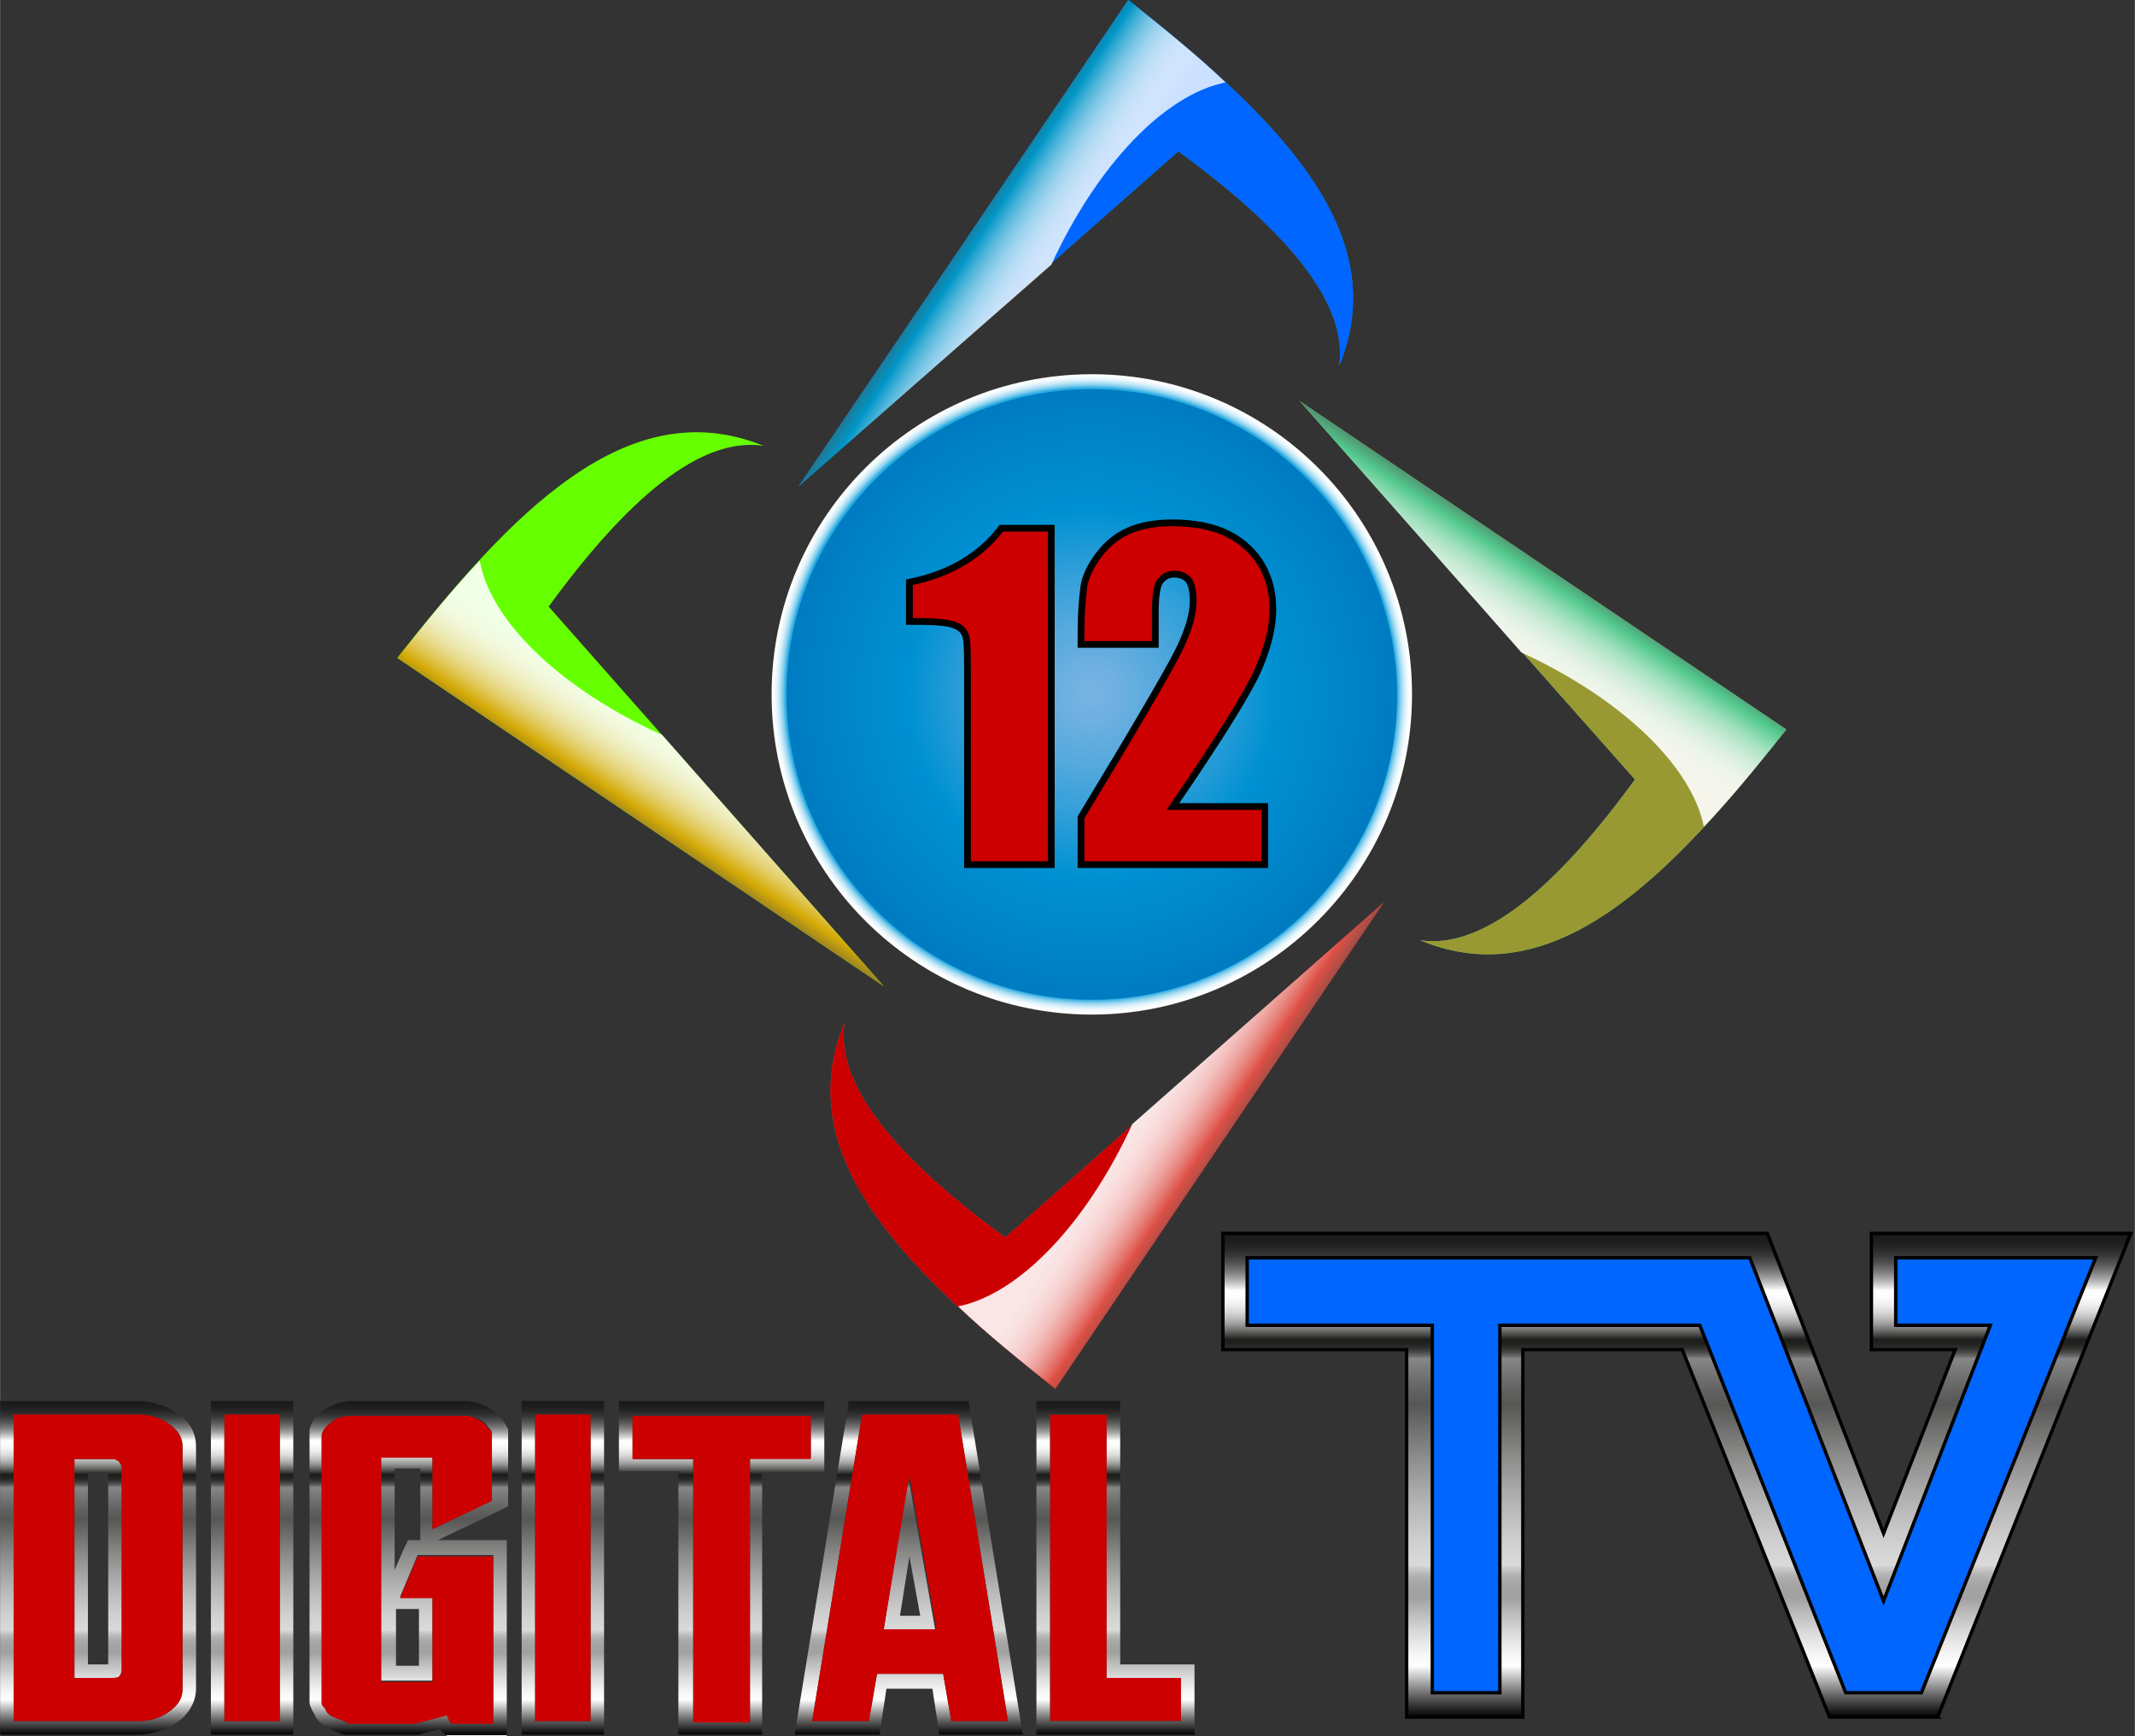
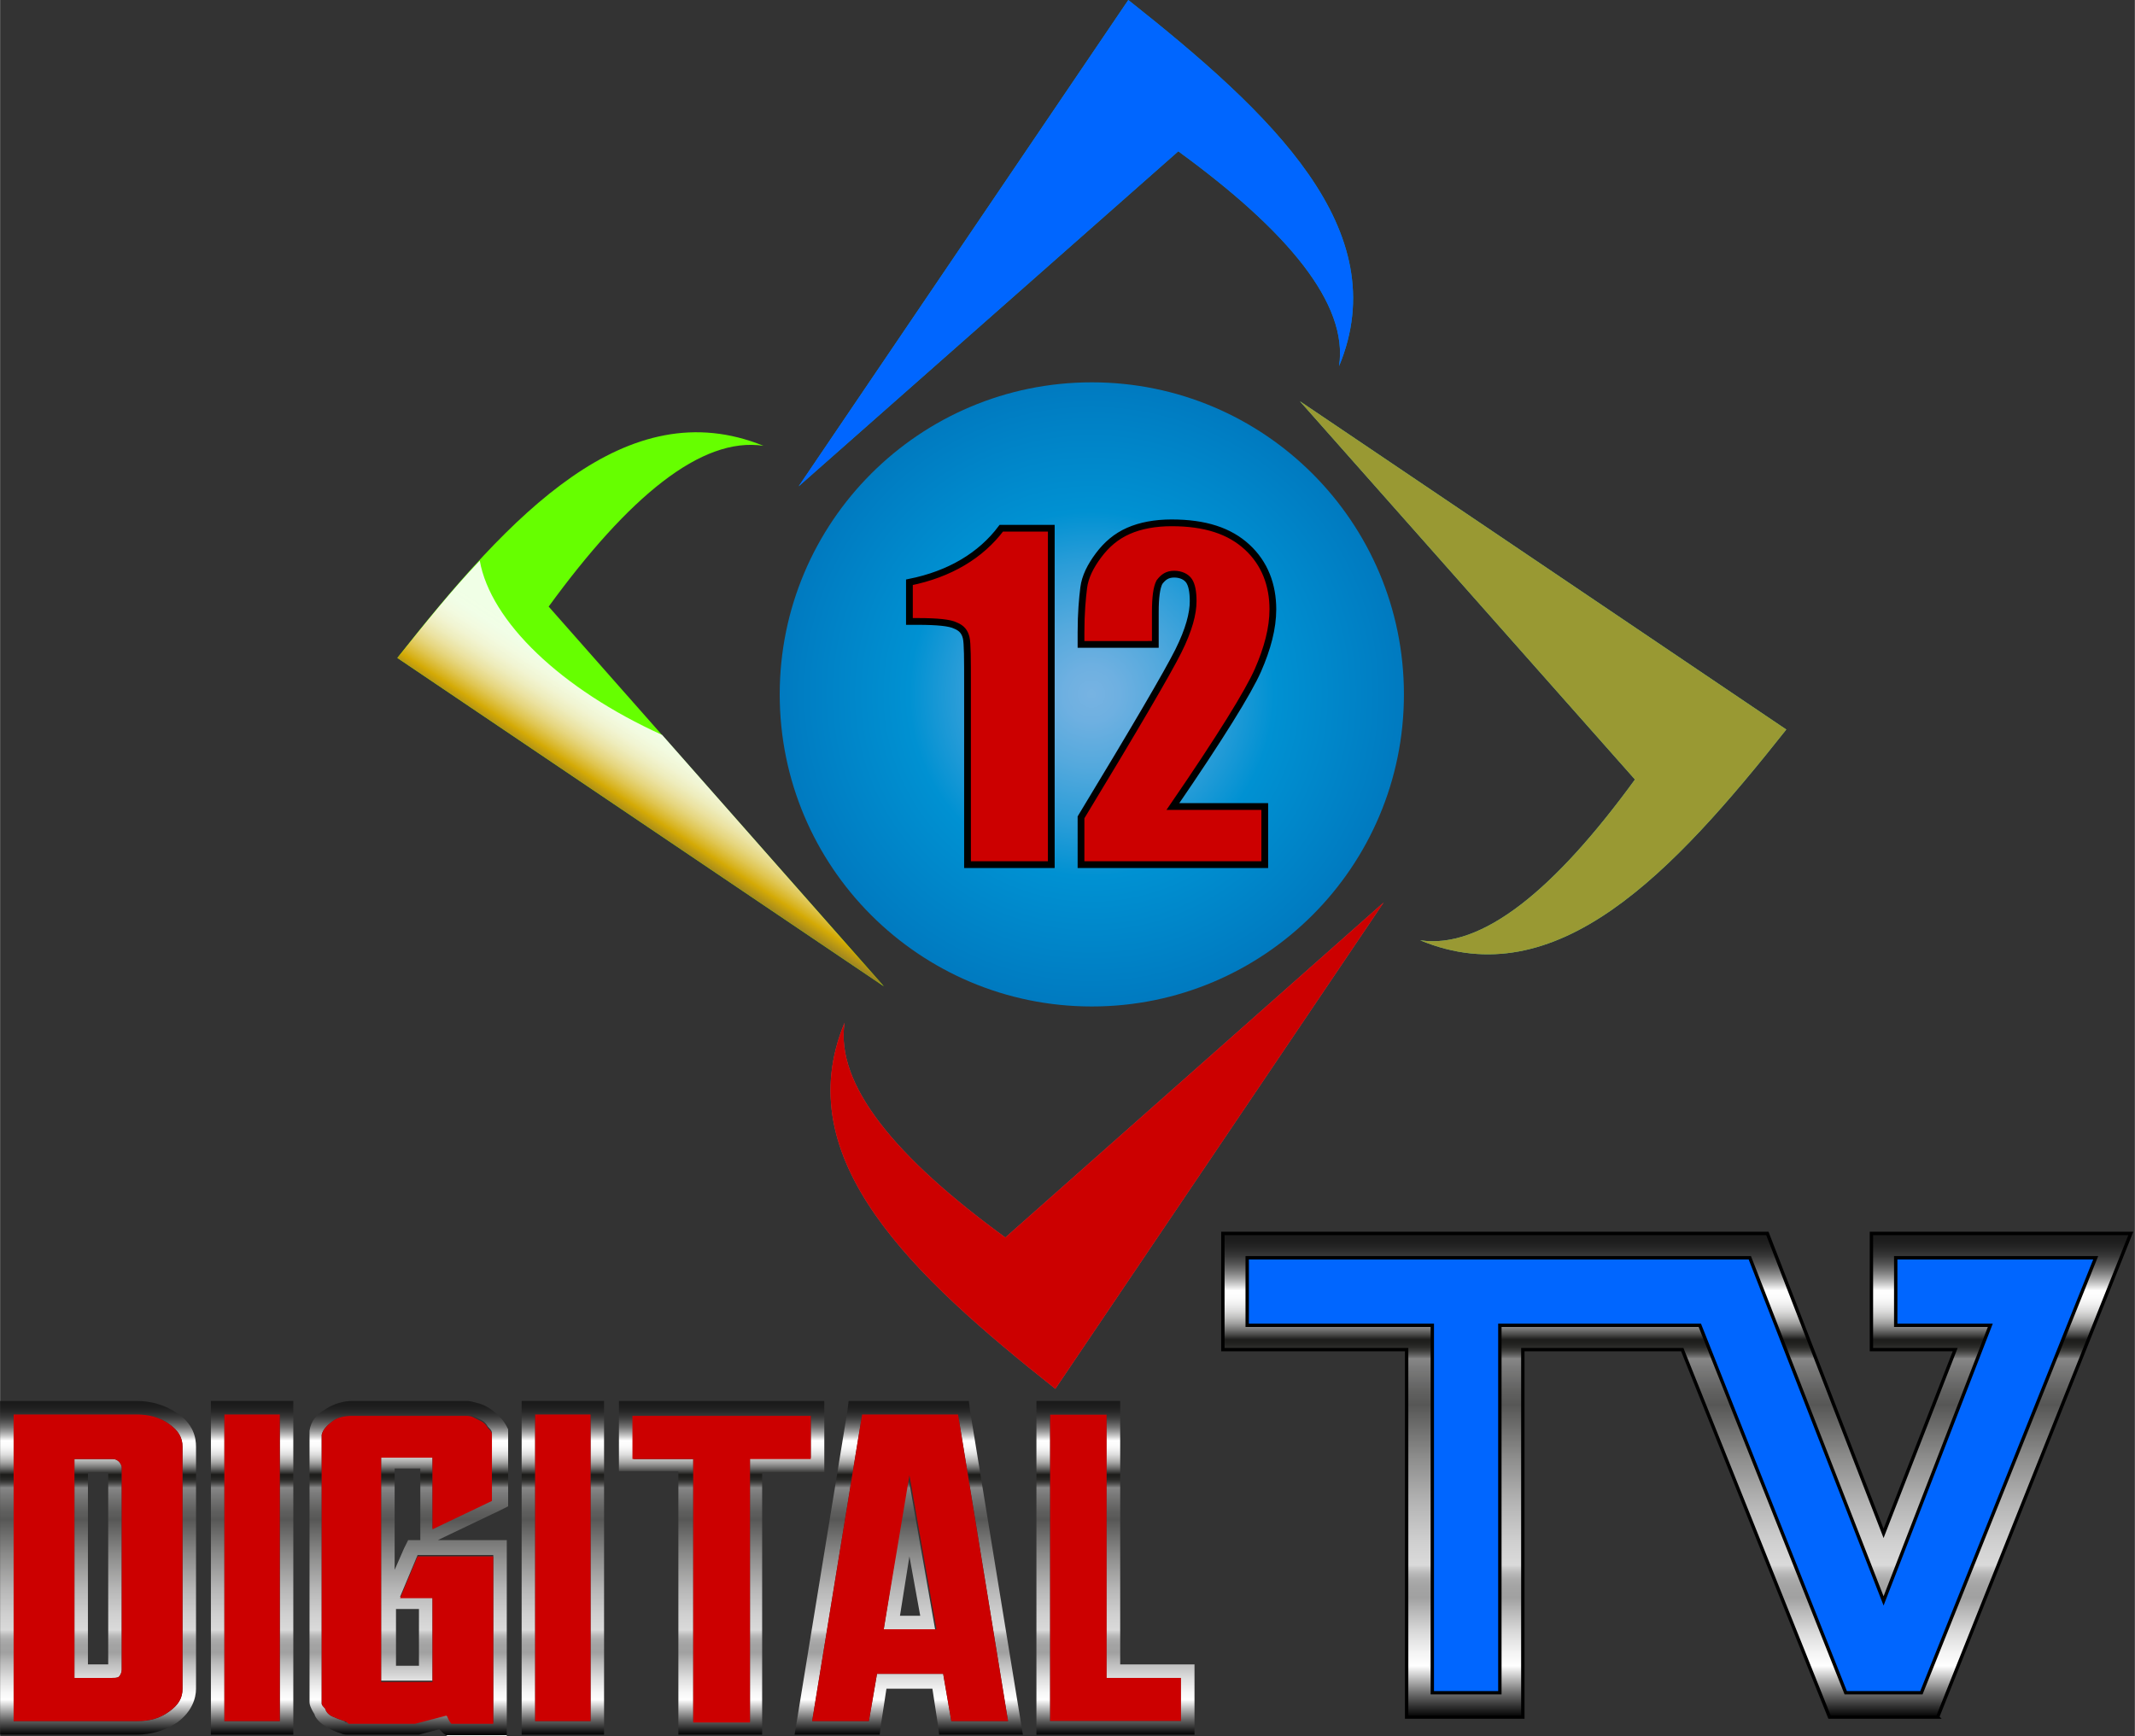
<svg xmlns="http://www.w3.org/2000/svg" id="Capa_1" viewBox="0 0 158 128.5" width="2500" height="2033">
  <rect x="0" y="0" width="158" height="128.5" fill="#333333" stroke="none" />
  <style>.st0{fill:url(#SVGID_1_)}.st1{fill:url(#SVGID_2_)}.st2{fill:url(#SVGID_3_)}.st3{fill:url(#SVGID_4_)}.st4{fill:url(#SVGID_5_)}.st5{fill:url(#SVGID_6_)}.st6{fill:#c00}.st7{fill:url(#SVGID_7_)}.st8{fill:#06f}.st9{fill:url(#SVGID_8_);stroke:#000;stroke-width:.25;stroke-miterlimit:10}.st10{fill:#6f0}.st11{fill:#048dc6}.st12{fill:#59c38a}.st13{fill:#d94e53}.st14{fill:url(#SVGID_9_)}.st15{fill:url(#SVGID_10_)}.st16{fill:url(#SVGID_11_)}.st17{fill:url(#SVGID_12_)}.st18{fill:#993}.st19{fill:url(#SVGID_13_)}.st20{fill:url(#SVGID_14_)}.st21{fill:#c00;stroke:#000;stroke-width:.5;stroke-miterlimit:10}</style>
  <linearGradient id="SVGID_1_" gradientUnits="userSpaceOnUse" x1="7.225" y1="128.454" x2="7.225" y2="103.726">
    <stop offset="0" stop-color="#eeebe9" />
    <stop offset="0" stop-color="#dfdcda" />
    <stop offset="0" stop-color="#b8b6b4" />
    <stop offset="0" stop-color="#797776" />
    <stop offset="0" stop-color="#232222" />
    <stop offset="0" />
    <stop offset=".014" stop-color="#1c1c1c" />
    <stop offset=".046" stop-color="#646464" />
    <stop offset=".091" stop-color="#d6d6d6" />
    <stop offset=".107" stop-color="#fff" />
    <stop offset=".132" stop-color="#f5f5f5" />
    <stop offset=".175" stop-color="#dbdbdb" />
    <stop offset=".229" stop-color="#b1b1b1" />
    <stop offset=".247" stop-color="#a1a1a1" />
    <stop offset=".272" stop-color="#a4a4a4" />
    <stop offset=".287" stop-color="#acacac" />
    <stop offset=".299" stop-color="#bababa" />
    <stop offset=".31" stop-color="#cecece" />
    <stop offset=".315" stop-color="#dadada" />
    <stop offset=".361" stop-color="#d0d0d0" />
    <stop offset=".439" stop-color="#b6b6b6" />
    <stop offset=".539" stop-color="#8c8c8b" />
    <stop offset=".646" stop-color="#575756" />
    <stop offset=".674" stop-color="#616160" />
    <stop offset=".721" stop-color="#7a7a7a" />
    <stop offset=".742" stop-color="#878787" />
    <stop offset=".744" stop-color="#787878" />
    <stop offset=".751" stop-color="#585857" />
    <stop offset=".758" stop-color="#3e3e3c" />
    <stop offset=".765" stop-color="#2c2c2a" />
    <stop offset=".773" stop-color="#21211f" />
    <stop offset=".781" stop-color="#1d1d1b" />
    <stop offset=".791" stop-color="#494948" />
    <stop offset=".803" stop-color="#797978" />
    <stop offset=".815" stop-color="#a2a2a1" />
    <stop offset=".828" stop-color="#c4c4c3" />
    <stop offset=".841" stop-color="#dedede" />
    <stop offset=".854" stop-color="#f0f0f0" />
    <stop offset=".867" stop-color="#fbfbfb" />
    <stop offset=".882" stop-color="#fff" />
    <stop offset=".894" stop-color="#d1d1d1" />
    <stop offset=".908" stop-color="#a1a1a1" />
    <stop offset=".922" stop-color="#787878" />
    <stop offset=".937" stop-color="#565656" />
    <stop offset=".952" stop-color="#3b3b3b" />
    <stop offset=".967" stop-color="#292929" />
    <stop offset=".983" stop-color="#1e1e1e" />
    <stop offset="1" stop-color="#1a1a1a" />
  </linearGradient>
  <path class="st0" d="M10.1 104.7c.9 0 1.7.2 2.4.7.7.5 1 1 1 1.7V125c0 .7-.3 1.2-1 1.7s-1.4.7-2.4.7H1v-22.7h9.1m-4.6 19.5h2.8c.2 0 .4 0 .5-.1.1-.1.2-.3.2-.5v-15c0-.1-.1-.3-.2-.4-.2-.2-.4-.2-.5-.2H5.5v16.2m4.6-20.5H0v24.7h10.1c1.1 0 2.1-.3 3-.9 1.1-.8 1.4-1.8 1.4-2.5v-17.9c0-.7-.2-1.7-1.4-2.5-.9-.6-1.9-.9-3-.9zM6.5 109H8v14.2H6.5V109z" />
  <linearGradient id="SVGID_2_" gradientUnits="userSpaceOnUse" x1="18.616" y1="128.454" x2="18.616" y2="103.726">
    <stop offset="0" stop-color="#eeebe9" />
    <stop offset="0" stop-color="#dfdcda" />
    <stop offset="0" stop-color="#b8b6b4" />
    <stop offset="0" stop-color="#797776" />
    <stop offset="0" stop-color="#232222" />
    <stop offset="0" />
    <stop offset=".014" stop-color="#1c1c1c" />
    <stop offset=".046" stop-color="#646464" />
    <stop offset=".091" stop-color="#d6d6d6" />
    <stop offset=".107" stop-color="#fff" />
    <stop offset=".132" stop-color="#f5f5f5" />
    <stop offset=".175" stop-color="#dbdbdb" />
    <stop offset=".229" stop-color="#b1b1b1" />
    <stop offset=".247" stop-color="#a1a1a1" />
    <stop offset=".272" stop-color="#a4a4a4" />
    <stop offset=".287" stop-color="#acacac" />
    <stop offset=".299" stop-color="#bababa" />
    <stop offset=".31" stop-color="#cecece" />
    <stop offset=".315" stop-color="#dadada" />
    <stop offset=".361" stop-color="#d0d0d0" />
    <stop offset=".439" stop-color="#b6b6b6" />
    <stop offset=".539" stop-color="#8c8c8b" />
    <stop offset=".646" stop-color="#575756" />
    <stop offset=".674" stop-color="#616160" />
    <stop offset=".721" stop-color="#7a7a7a" />
    <stop offset=".742" stop-color="#878787" />
    <stop offset=".744" stop-color="#787878" />
    <stop offset=".751" stop-color="#585857" />
    <stop offset=".758" stop-color="#3e3e3c" />
    <stop offset=".765" stop-color="#2c2c2a" />
    <stop offset=".773" stop-color="#21211f" />
    <stop offset=".781" stop-color="#1d1d1b" />
    <stop offset=".791" stop-color="#494948" />
    <stop offset=".803" stop-color="#797978" />
    <stop offset=".815" stop-color="#a2a2a1" />
    <stop offset=".828" stop-color="#c4c4c3" />
    <stop offset=".841" stop-color="#dedede" />
    <stop offset=".854" stop-color="#f0f0f0" />
    <stop offset=".867" stop-color="#fbfbfb" />
    <stop offset=".882" stop-color="#fff" />
    <stop offset=".894" stop-color="#d1d1d1" />
    <stop offset=".908" stop-color="#a1a1a1" />
    <stop offset=".922" stop-color="#787878" />
    <stop offset=".937" stop-color="#565656" />
    <stop offset=".952" stop-color="#3b3b3b" />
    <stop offset=".967" stop-color="#292929" />
    <stop offset=".983" stop-color="#1e1e1e" />
    <stop offset="1" stop-color="#1a1a1a" />
  </linearGradient>
  <path class="st1" d="M20.7 104.7v22.7h-4.1v-22.7h4.1m1-1h-6.1v24.7h6.1v-24.7z" />
  <linearGradient id="SVGID_3_" gradientUnits="userSpaceOnUse" x1="30.132" y1="128.454" x2="30.132" y2="103.715">
    <stop offset="0" stop-color="#eeebe9" />
    <stop offset="0" stop-color="#dfdcda" />
    <stop offset="0" stop-color="#b8b6b4" />
    <stop offset="0" stop-color="#797776" />
    <stop offset="0" stop-color="#232222" />
    <stop offset="0" />
    <stop offset=".014" stop-color="#1c1c1c" />
    <stop offset=".046" stop-color="#646464" />
    <stop offset=".091" stop-color="#d6d6d6" />
    <stop offset=".107" stop-color="#fff" />
    <stop offset=".132" stop-color="#f5f5f5" />
    <stop offset=".175" stop-color="#dbdbdb" />
    <stop offset=".229" stop-color="#b1b1b1" />
    <stop offset=".247" stop-color="#a1a1a1" />
    <stop offset=".272" stop-color="#a4a4a4" />
    <stop offset=".287" stop-color="#acacac" />
    <stop offset=".299" stop-color="#bababa" />
    <stop offset=".31" stop-color="#cecece" />
    <stop offset=".315" stop-color="#dadada" />
    <stop offset=".361" stop-color="#d0d0d0" />
    <stop offset=".439" stop-color="#b6b6b6" />
    <stop offset=".539" stop-color="#8c8c8b" />
    <stop offset=".646" stop-color="#575756" />
    <stop offset=".674" stop-color="#616160" />
    <stop offset=".721" stop-color="#7a7a7a" />
    <stop offset=".742" stop-color="#878787" />
    <stop offset=".744" stop-color="#787878" />
    <stop offset=".751" stop-color="#585857" />
    <stop offset=".758" stop-color="#3e3e3c" />
    <stop offset=".765" stop-color="#2c2c2a" />
    <stop offset=".773" stop-color="#21211f" />
    <stop offset=".781" stop-color="#1d1d1b" />
    <stop offset=".791" stop-color="#494948" />
    <stop offset=".803" stop-color="#797978" />
    <stop offset=".815" stop-color="#a2a2a1" />
    <stop offset=".828" stop-color="#c4c4c3" />
    <stop offset=".841" stop-color="#dedede" />
    <stop offset=".854" stop-color="#f0f0f0" />
    <stop offset=".867" stop-color="#fbfbfb" />
    <stop offset=".882" stop-color="#fff" />
    <stop offset=".894" stop-color="#d1d1d1" />
    <stop offset=".908" stop-color="#a1a1a1" />
    <stop offset=".922" stop-color="#787878" />
    <stop offset=".937" stop-color="#565656" />
    <stop offset=".952" stop-color="#3b3b3b" />
    <stop offset=".967" stop-color="#292929" />
    <stop offset=".983" stop-color="#1e1e1e" />
    <stop offset="1" stop-color="#1a1a1a" />
  </linearGradient>
  <path class="st2" d="M34.6 104.7c.1 0 .3 0 .4.1l.6.3c.2.1.4.3.5.5.2.2.3.3.3.5v4.9l-4.4 2.1v-5.3h-3.8v16.6H32v-6.2h-2.4l1.3-3.1h5.6v12.4h-3.1s-.1-.1-.2-.3c-.1-.2-.1-.3-.2-.3l-2.3.6h-4.6-.3c-.2 0-.3 0-.3-.1-.3-.1-.6-.2-.8-.3-.3-.1-.5-.3-.6-.5 0-.1-.1-.2-.2-.3-.1-.1-.1-.2-.1-.2v-19.9c.1-.4.4-.7.8-1 .4-.3.9-.4 1.5-.4h8.3c.1-.1.1-.1.2-.1m0-1h-8.5c-.7 0-1.4.2-2 .6-.7.4-1.1.9-1.2 1.6V126c0 .2.1.4.2.6.1.2.2.3.2.4.2.4.6.7 1 .9.3.2.6.3.9.4.2.1.4.1.6.1H31l1.5-.4.3.3.3.2h4.4V114h-5.1l.2-.1 4.4-2.1.6-.3v-5.7l-.1-.2c-.1-.2-.3-.5-.5-.7-.2-.2-.4-.4-.7-.6-.3-.2-.5-.3-.8-.4-.4-.1-.7-.2-.9-.2zm-5.3 5h1.8v5.3H30.2l-.3.6-.7 1.6v-7.5h.1zm0 10.4H31v4.2h-1.7v-4.2z" />
  <linearGradient id="SVGID_4_" gradientUnits="userSpaceOnUse" x1="41.648" y1="128.454" x2="41.648" y2="103.726">
    <stop offset="0" stop-color="#eeebe9" />
    <stop offset="0" stop-color="#dfdcda" />
    <stop offset="0" stop-color="#b8b6b4" />
    <stop offset="0" stop-color="#797776" />
    <stop offset="0" stop-color="#232222" />
    <stop offset="0" />
    <stop offset=".014" stop-color="#1c1c1c" />
    <stop offset=".046" stop-color="#646464" />
    <stop offset=".091" stop-color="#d6d6d6" />
    <stop offset=".107" stop-color="#fff" />
    <stop offset=".132" stop-color="#f5f5f5" />
    <stop offset=".175" stop-color="#dbdbdb" />
    <stop offset=".229" stop-color="#b1b1b1" />
    <stop offset=".247" stop-color="#a1a1a1" />
    <stop offset=".272" stop-color="#a4a4a4" />
    <stop offset=".287" stop-color="#acacac" />
    <stop offset=".299" stop-color="#bababa" />
    <stop offset=".31" stop-color="#cecece" />
    <stop offset=".315" stop-color="#dadada" />
    <stop offset=".361" stop-color="#d0d0d0" />
    <stop offset=".439" stop-color="#b6b6b6" />
    <stop offset=".539" stop-color="#8c8c8b" />
    <stop offset=".646" stop-color="#575756" />
    <stop offset=".674" stop-color="#616160" />
    <stop offset=".721" stop-color="#7a7a7a" />
    <stop offset=".742" stop-color="#878787" />
    <stop offset=".744" stop-color="#787878" />
    <stop offset=".751" stop-color="#585857" />
    <stop offset=".758" stop-color="#3e3e3c" />
    <stop offset=".765" stop-color="#2c2c2a" />
    <stop offset=".773" stop-color="#21211f" />
    <stop offset=".781" stop-color="#1d1d1b" />
    <stop offset=".791" stop-color="#494948" />
    <stop offset=".803" stop-color="#797978" />
    <stop offset=".815" stop-color="#a2a2a1" />
    <stop offset=".828" stop-color="#c4c4c3" />
    <stop offset=".841" stop-color="#dedede" />
    <stop offset=".854" stop-color="#f0f0f0" />
    <stop offset=".867" stop-color="#fbfbfb" />
    <stop offset=".882" stop-color="#fff" />
    <stop offset=".894" stop-color="#d1d1d1" />
    <stop offset=".908" stop-color="#a1a1a1" />
    <stop offset=".922" stop-color="#787878" />
    <stop offset=".937" stop-color="#565656" />
    <stop offset=".952" stop-color="#3b3b3b" />
    <stop offset=".967" stop-color="#292929" />
    <stop offset=".983" stop-color="#1e1e1e" />
    <stop offset="1" stop-color="#1a1a1a" />
  </linearGradient>
  <path class="st3" d="M43.7 104.7v22.7h-4.1v-22.7h4.1m1-1h-6.1v24.7h6.1v-24.7z" />
  <linearGradient id="SVGID_5_" gradientUnits="userSpaceOnUse" x1="53.397" y1="128.454" x2="53.397" y2="103.726">
    <stop offset="0" stop-color="#eeebe9" />
    <stop offset="0" stop-color="#dfdcda" />
    <stop offset="0" stop-color="#b8b6b4" />
    <stop offset="0" stop-color="#797776" />
    <stop offset="0" stop-color="#232222" />
    <stop offset="0" />
    <stop offset=".014" stop-color="#1c1c1c" />
    <stop offset=".046" stop-color="#646464" />
    <stop offset=".091" stop-color="#d6d6d6" />
    <stop offset=".107" stop-color="#fff" />
    <stop offset=".132" stop-color="#f5f5f5" />
    <stop offset=".175" stop-color="#dbdbdb" />
    <stop offset=".229" stop-color="#b1b1b1" />
    <stop offset=".247" stop-color="#a1a1a1" />
    <stop offset=".272" stop-color="#a4a4a4" />
    <stop offset=".287" stop-color="#acacac" />
    <stop offset=".299" stop-color="#bababa" />
    <stop offset=".31" stop-color="#cecece" />
    <stop offset=".315" stop-color="#dadada" />
    <stop offset=".361" stop-color="#d0d0d0" />
    <stop offset=".439" stop-color="#b6b6b6" />
    <stop offset=".539" stop-color="#8c8c8b" />
    <stop offset=".646" stop-color="#575756" />
    <stop offset=".674" stop-color="#616160" />
    <stop offset=".721" stop-color="#7a7a7a" />
    <stop offset=".742" stop-color="#878787" />
    <stop offset=".744" stop-color="#787878" />
    <stop offset=".751" stop-color="#585857" />
    <stop offset=".758" stop-color="#3e3e3c" />
    <stop offset=".765" stop-color="#2c2c2a" />
    <stop offset=".773" stop-color="#21211f" />
    <stop offset=".781" stop-color="#1d1d1b" />
    <stop offset=".791" stop-color="#494948" />
    <stop offset=".803" stop-color="#797978" />
    <stop offset=".815" stop-color="#a2a2a1" />
    <stop offset=".828" stop-color="#c4c4c3" />
    <stop offset=".841" stop-color="#dedede" />
    <stop offset=".854" stop-color="#f0f0f0" />
    <stop offset=".867" stop-color="#fbfbfb" />
    <stop offset=".882" stop-color="#fff" />
    <stop offset=".894" stop-color="#d1d1d1" />
    <stop offset=".908" stop-color="#a1a1a1" />
    <stop offset=".922" stop-color="#787878" />
    <stop offset=".937" stop-color="#565656" />
    <stop offset=".952" stop-color="#3b3b3b" />
    <stop offset=".967" stop-color="#292929" />
    <stop offset=".983" stop-color="#1e1e1e" />
    <stop offset="1" stop-color="#1a1a1a" />
  </linearGradient>
  <path class="st4" d="M60 104.7v3.2h-4.5v19.5h-4.2V108h-4.4v-3.2H60m1-1.1H45.8v5.2h4.4v19.5h6.2V109H61V103.7z" />
  <linearGradient id="SVGID_6_" gradientUnits="userSpaceOnUse" x1="67.328" y1="128.454" x2="67.328" y2="103.726">
    <stop offset="0" stop-color="#eeebe9" />
    <stop offset="0" stop-color="#dfdcda" />
    <stop offset="0" stop-color="#b8b6b4" />
    <stop offset="0" stop-color="#797776" />
    <stop offset="0" stop-color="#232222" />
    <stop offset="0" />
    <stop offset=".014" stop-color="#1c1c1c" />
    <stop offset=".046" stop-color="#646464" />
    <stop offset=".091" stop-color="#d6d6d6" />
    <stop offset=".107" stop-color="#fff" />
    <stop offset=".132" stop-color="#f5f5f5" />
    <stop offset=".175" stop-color="#dbdbdb" />
    <stop offset=".229" stop-color="#b1b1b1" />
    <stop offset=".247" stop-color="#a1a1a1" />
    <stop offset=".272" stop-color="#a4a4a4" />
    <stop offset=".287" stop-color="#acacac" />
    <stop offset=".299" stop-color="#bababa" />
    <stop offset=".31" stop-color="#cecece" />
    <stop offset=".315" stop-color="#dadada" />
    <stop offset=".361" stop-color="#d0d0d0" />
    <stop offset=".439" stop-color="#b6b6b6" />
    <stop offset=".539" stop-color="#8c8c8b" />
    <stop offset=".646" stop-color="#575756" />
    <stop offset=".674" stop-color="#616160" />
    <stop offset=".721" stop-color="#7a7a7a" />
    <stop offset=".742" stop-color="#878787" />
    <stop offset=".744" stop-color="#787878" />
    <stop offset=".751" stop-color="#585857" />
    <stop offset=".758" stop-color="#3e3e3c" />
    <stop offset=".765" stop-color="#2c2c2a" />
    <stop offset=".773" stop-color="#21211f" />
    <stop offset=".781" stop-color="#1d1d1b" />
    <stop offset=".791" stop-color="#494948" />
    <stop offset=".803" stop-color="#797978" />
    <stop offset=".815" stop-color="#a2a2a1" />
    <stop offset=".828" stop-color="#c4c4c3" />
    <stop offset=".841" stop-color="#dedede" />
    <stop offset=".854" stop-color="#f0f0f0" />
    <stop offset=".867" stop-color="#fbfbfb" />
    <stop offset=".882" stop-color="#fff" />
    <stop offset=".894" stop-color="#d1d1d1" />
    <stop offset=".908" stop-color="#a1a1a1" />
    <stop offset=".922" stop-color="#787878" />
    <stop offset=".937" stop-color="#565656" />
    <stop offset=".952" stop-color="#3b3b3b" />
    <stop offset=".967" stop-color="#292929" />
    <stop offset=".983" stop-color="#1e1e1e" />
    <stop offset="1" stop-color="#1a1a1a" />
  </linearGradient>
  <path class="st5" d="M70.9 104.7l3.7 22.7h-4.2l-.6-3.5h-4.9l-.6 3.5h-4.2l3.7-22.7h7.1m-5.5 15.9h3.8l-2-11.4-1.8 11.4m6.3-16.9h-8.9l-.1.8-3.7 22.7-.2 1.2H65.1l.1-.8.4-2.6H69l.4 2.6.1.8h6.2l-.2-1.2-3.7-22.7-.1-.8zm-5.1 15.9l.7-4.4.8 4.4h-1.5z" />
  <path class="st6" d="M10.1 104.7c.9 0 1.7.2 2.4.7.7.5 1 1 1 1.7V125c0 .7-.3 1.2-1 1.7s-1.4.7-2.4.7H1v-22.7h9.1zm-1.8 19.5c.2 0 .4 0 .5-.1.1-.1.2-.3.2-.5v-15c0-.1-.1-.3-.2-.4-.2-.2-.4-.2-.5-.2H5.5v16.2h2.8zM20.7 104.7v22.7h-4.1v-22.7h4.1zM25.5 127.4c-.3-.1-.6-.2-.8-.3-.3-.1-.5-.3-.6-.5 0-.1-.1-.2-.2-.3-.1-.1-.1-.2-.1-.2v-19.9c.1-.4.4-.7.8-1 .4-.3.9-.4 1.5-.4h8.3c.2 0 .4 0 .6.1l.6.3c.2.1.4.3.5.5.2.2.3.3.3.5v4.9l-4.4 2.1v-5.3h-3.8v16.6H32v-6.2h-2.4l1.3-3.1h5.6v12.4h-3.1s-.1-.1-.2-.3c-.1-.2-.1-.3-.2-.3l-2.3.6h-4.6-.3c-.2-.2-.3-.2-.3-.2zM43.7 104.7v22.7h-4.1v-22.7h4.1zM46.8 108v-3.2H60v3.2h-4.5v19.5h-4.2V108h-4.5zM63.8 104.7h7.1l3.7 22.7h-4.2l-.6-3.5h-4.9l-.6 3.5h-4.2l3.7-22.7zm5.5 15.9l-2-11.4-1.9 11.4h3.9zM81.9 104.7v19.5h5.5v3.2h-9.7v-22.7h4.2z" />
  <linearGradient id="SVGID_7_" gradientUnits="userSpaceOnUse" x1="82.548" y1="128.454" x2="82.548" y2="103.726">
    <stop offset="0" stop-color="#eeebe9" />
    <stop offset="0" stop-color="#dfdcda" />
    <stop offset="0" stop-color="#b8b6b4" />
    <stop offset="0" stop-color="#797776" />
    <stop offset="0" stop-color="#232222" />
    <stop offset="0" />
    <stop offset=".014" stop-color="#1c1c1c" />
    <stop offset=".046" stop-color="#646464" />
    <stop offset=".091" stop-color="#d6d6d6" />
    <stop offset=".107" stop-color="#fff" />
    <stop offset=".132" stop-color="#f5f5f5" />
    <stop offset=".175" stop-color="#dbdbdb" />
    <stop offset=".229" stop-color="#b1b1b1" />
    <stop offset=".247" stop-color="#a1a1a1" />
    <stop offset=".272" stop-color="#a4a4a4" />
    <stop offset=".287" stop-color="#acacac" />
    <stop offset=".299" stop-color="#bababa" />
    <stop offset=".31" stop-color="#cecece" />
    <stop offset=".315" stop-color="#dadada" />
    <stop offset=".361" stop-color="#d0d0d0" />
    <stop offset=".439" stop-color="#b6b6b6" />
    <stop offset=".539" stop-color="#8c8c8b" />
    <stop offset=".646" stop-color="#575756" />
    <stop offset=".674" stop-color="#616160" />
    <stop offset=".721" stop-color="#7a7a7a" />
    <stop offset=".742" stop-color="#878787" />
    <stop offset=".744" stop-color="#787878" />
    <stop offset=".751" stop-color="#585857" />
    <stop offset=".758" stop-color="#3e3e3c" />
    <stop offset=".765" stop-color="#2c2c2a" />
    <stop offset=".773" stop-color="#21211f" />
    <stop offset=".781" stop-color="#1d1d1b" />
    <stop offset=".791" stop-color="#494948" />
    <stop offset=".803" stop-color="#797978" />
    <stop offset=".815" stop-color="#a2a2a1" />
    <stop offset=".828" stop-color="#c4c4c3" />
    <stop offset=".841" stop-color="#dedede" />
    <stop offset=".854" stop-color="#f0f0f0" />
    <stop offset=".867" stop-color="#fbfbfb" />
    <stop offset=".882" stop-color="#fff" />
    <stop offset=".894" stop-color="#d1d1d1" />
    <stop offset=".908" stop-color="#a1a1a1" />
    <stop offset=".922" stop-color="#787878" />
    <stop offset=".937" stop-color="#565656" />
    <stop offset=".952" stop-color="#3b3b3b" />
    <stop offset=".967" stop-color="#292929" />
    <stop offset=".983" stop-color="#1e1e1e" />
    <stop offset="1" stop-color="#1a1a1a" />
  </linearGradient>
  <path class="st7" d="M81.9 104.7v19.5h5.5v3.2h-9.7v-22.7h4.2m1-1h-6.2v24.7h11.7v-5.2h-5.5v-19.5z" />
  <path class="st8" d="M139.4 92.2V99h6.6l-6.6 17-9.2-23.8H91.4V99h13.7v27.2h6.8V99h13.2l10.9 27.2h6.8l13.7-34z" />
  <linearGradient id="SVGID_8_" gradientUnits="userSpaceOnUse" x1="124.162" y1="127.146" x2="124.162" y2="91.306">
    <stop offset="0" stop-color="#eeebe9" />
    <stop offset="0" stop-color="#dfdcda" />
    <stop offset="0" stop-color="#b8b6b4" />
    <stop offset="0" stop-color="#797776" />
    <stop offset="0" stop-color="#232222" />
    <stop offset="0" />
    <stop offset=".014" stop-color="#1c1c1c" />
    <stop offset=".046" stop-color="#646464" />
    <stop offset=".091" stop-color="#d6d6d6" />
    <stop offset=".107" stop-color="#fff" />
    <stop offset=".132" stop-color="#f5f5f5" />
    <stop offset=".175" stop-color="#dbdbdb" />
    <stop offset=".229" stop-color="#b1b1b1" />
    <stop offset=".247" stop-color="#a1a1a1" />
    <stop offset=".272" stop-color="#a4a4a4" />
    <stop offset=".287" stop-color="#acacac" />
    <stop offset=".299" stop-color="#bababa" />
    <stop offset=".31" stop-color="#cecece" />
    <stop offset=".315" stop-color="#dadada" />
    <stop offset=".361" stop-color="#d0d0d0" />
    <stop offset=".439" stop-color="#b6b6b6" />
    <stop offset=".539" stop-color="#8c8c8b" />
    <stop offset=".646" stop-color="#575756" />
    <stop offset=".674" stop-color="#616160" />
    <stop offset=".721" stop-color="#7a7a7a" />
    <stop offset=".742" stop-color="#878787" />
    <stop offset=".744" stop-color="#787878" />
    <stop offset=".751" stop-color="#585857" />
    <stop offset=".758" stop-color="#3e3e3c" />
    <stop offset=".765" stop-color="#2c2c2a" />
    <stop offset=".773" stop-color="#21211f" />
    <stop offset=".781" stop-color="#1d1d1b" />
    <stop offset=".791" stop-color="#494948" />
    <stop offset=".803" stop-color="#797978" />
    <stop offset=".815" stop-color="#a2a2a1" />
    <stop offset=".828" stop-color="#c4c4c3" />
    <stop offset=".841" stop-color="#dedede" />
    <stop offset=".854" stop-color="#f0f0f0" />
    <stop offset=".867" stop-color="#fbfbfb" />
    <stop offset=".882" stop-color="#fff" />
    <stop offset=".894" stop-color="#d1d1d1" />
    <stop offset=".908" stop-color="#a1a1a1" />
    <stop offset=".922" stop-color="#787878" />
    <stop offset=".937" stop-color="#565656" />
    <stop offset=".952" stop-color="#3b3b3b" />
    <stop offset=".967" stop-color="#292929" />
    <stop offset=".982" stop-color="#1e1e1e" />
    <stop offset="1" stop-color="#1a1a1a" />
  </linearGradient>
  <path class="st9" d="M143.4 127.1h-8l-10.9-27.2h-11.8v27.2h-8.6V99.9H90.5v-8.6h40.3l8.6 22.2 5.3-13.6h-6.2v-8.6h19.2l-14.3 35.8zm-6.8-1.8h5.6l12.9-32.2h-14.8v5h7l-7.9 20.4-9.9-25.4H92.3v5H106v27.2h5V98.1h14.8l10.8 27.2z" />
  <g>
    <path class="st10" d="M65.4 73l-36-24.3C37.8 38 46.4 28.9 56.5 33c-4.6-.7-10 3.8-15.9 11.9L65.4 73z" />
    <path class="st11" d="M59.1 36L83.5 0c10.6 8.4 19.8 17 15.6 27.1.7-4.6-3.8-10-11.9-15.9L59.1 36z" />
    <path class="st12" d="M96.2 29.7l36 24.3c-8.4 10.6-17 19.8-27.1 15.6 4.6.7 10-3.8 15.9-11.9l-24.8-28z" />
    <path class="st13" d="M102.4 66.8l-24.3 36c-10.6-8.4-19.8-17-15.6-27.1-.7 4.6 3.8 10 11.9 15.9l28-24.8z" />
    <radialGradient id="SVGID_9_" cx="80.768" cy="51.364" r="23.128" gradientUnits="userSpaceOnUse">
      <stop offset="0" stop-color="#77b3e2" />
      <stop offset=".088" stop-color="#6eb0e1" />
      <stop offset=".233" stop-color="#54a9dd" />
      <stop offset=".418" stop-color="#2b9dd8" />
      <stop offset=".584" stop-color="#0091d2" />
      <stop offset="1" stop-color="#007ac0" />
    </radialGradient>
    <circle class="st14" cx="80.8" cy="51.4" r="23.1" />
    <radialGradient id="SVGID_10_" cx="80.768" cy="51.364" r="23.701" gradientUnits="userSpaceOnUse">
      <stop offset=".955" stop-color="#29abe2" />
      <stop offset=".958" stop-color="#45b6e6" />
      <stop offset=".963" stop-color="#76c9ec" />
      <stop offset=".969" stop-color="#a0daf2" />
      <stop offset=".975" stop-color="#c2e7f7" />
      <stop offset=".981" stop-color="#ddf2fa" />
      <stop offset=".987" stop-color="#f0f9fd" />
      <stop offset=".993" stop-color="#fbfefe" />
      <stop offset="1" stop-color="#fff" />
    </radialGradient>
-     <path class="st15" d="M80.8 75.1c-13.1 0-23.7-10.6-23.7-23.7s10.6-23.7 23.7-23.7 23.7 10.6 23.7 23.7-10.7 23.7-23.7 23.7zm0-46.3c-12.4 0-22.6 10.1-22.6 22.6C58.2 63.8 68.3 74 80.8 74c12.4 0 22.6-10.1 22.6-22.6-.1-12.5-10.2-22.6-22.6-22.6z" />
    <linearGradient id="SVGID_11_" gradientUnits="userSpaceOnUse" x1="51.365" y1="54.771" x2="46.437" y2="62.285">
      <stop offset="0" stop-color="#fff" stop-opacity=".9" />
      <stop offset=".111" stop-color="#fefefc" stop-opacity=".915" />
      <stop offset=".205" stop-color="#fdfaf1" stop-opacity=".928" />
      <stop offset=".293" stop-color="#faf4e0" stop-opacity=".941" />
      <stop offset=".378" stop-color="#f5ecc7" stop-opacity=".952" />
      <stop offset=".459" stop-color="#f0e1a7" stop-opacity=".964" />
      <stop offset=".539" stop-color="#e9d480" stop-opacity=".975" />
      <stop offset=".617" stop-color="#e1c451" stop-opacity=".985" />
      <stop offset=".692" stop-color="#d8b21d" stop-opacity=".996" />
      <stop offset=".723" stop-color="#d4aa05" />
      <stop offset="1" stop-color="#4d4d4d" />
    </linearGradient>
    <path class="st16" d="M65.4 73l-36-24.3c2-2.5 4-5 6.1-7.2.8 4.5 6 9.5 13.5 12.9L65.4 73z" />
    <path class="st8" d="M59.1 36L83.5 0c10.6 8.4 19.8 17 15.6 27.1.7-4.6-3.8-10-11.9-15.9L59.1 36z" />
    <linearGradient id="SVGID_12_" gradientUnits="userSpaceOnUse" x1="38.156" y1="67.981" x2="33.228" y2="75.494" gradientTransform="rotate(90 80.768 64.573)">
      <stop offset="0" stop-color="#fff" stop-opacity=".8" />
      <stop offset=".11" stop-color="#fcfefe" stop-opacity=".83" />
      <stop offset=".203" stop-color="#f1f9fc" stop-opacity=".856" />
      <stop offset=".291" stop-color="#e0f2f8" stop-opacity=".88" />
      <stop offset=".374" stop-color="#c7e8f3" stop-opacity=".904" />
      <stop offset=".455" stop-color="#a7dbec" stop-opacity=".926" />
      <stop offset=".534" stop-color="#80cbe3" stop-opacity=".948" />
      <stop offset=".612" stop-color="#51b7d9" stop-opacity=".969" />
      <stop offset=".686" stop-color="#1da2cd" stop-opacity=".99" />
      <stop offset=".723" stop-color="#0096c7" />
      <stop offset="1" stop-color="#4d4d4d" />
    </linearGradient>
-     <path class="st17" d="M59.1 36L83.5 0c2.5 2 5 4 7.2 6.1-4.5.9-9.5 6.1-12.9 13.5L59.1 36z" />
    <path class="st18" d="M96.2 29.7l36 24.3c-8.4 10.6-17 19.8-27.1 15.6 4.6.7 10-3.8 15.9-11.9l-24.8-28z" />
    <linearGradient id="SVGID_13_" gradientUnits="userSpaceOnUse" x1="51.365" y1="81.19" x2="46.437" y2="88.703" gradientTransform="rotate(180 80.768 64.573)">
      <stop offset="0" stop-color="#fff" stop-opacity=".9" />
      <stop offset=".13" stop-color="#fcfefd" stop-opacity=".918" />
      <stop offset=".241" stop-color="#f1fbf6" stop-opacity=".933" />
      <stop offset=".344" stop-color="#e0f5ea" stop-opacity=".948" />
      <stop offset=".443" stop-color="#c7edda" stop-opacity=".961" />
      <stop offset=".539" stop-color="#a7e4c5" stop-opacity=".975" />
      <stop offset=".631" stop-color="#80d8ac" stop-opacity=".987" />
      <stop offset=".721" stop-color="#53c98e" />
      <stop offset=".723" stop-color="#52c98d" />
      <stop offset="1" stop-color="#4d4d4d" />
    </linearGradient>
-     <path class="st19" d="M96.2 29.7l36 24.3c-2 2.5-4 5-6.1 7.2-.9-4.5-6.1-9.5-13.5-12.9L96.2 29.7z" />
    <path class="st6" d="M102.4 66.8l-24.3 36c-10.6-8.4-19.8-17-15.6-27.1-.7 4.6 3.8 10 11.9 15.9l28-24.8z" />
    <linearGradient id="SVGID_14_" gradientUnits="userSpaceOnUse" x1="64.574" y1="67.981" x2="59.646" y2="75.494" gradientTransform="rotate(-90 80.768 64.573)">
      <stop offset="0" stop-color="#fff" stop-opacity=".9" />
      <stop offset=".126" stop-color="#fefcfc" stop-opacity=".917" />
      <stop offset=".233" stop-color="#fcf2f1" stop-opacity=".932" />
      <stop offset=".333" stop-color="#f9e1e0" stop-opacity=".946" />
      <stop offset=".428" stop-color="#f5cac7" stop-opacity=".959" />
      <stop offset=".521" stop-color="#efaca7" stop-opacity=".972" />
      <stop offset=".611" stop-color="#e88780" stop-opacity=".985" />
      <stop offset=".698" stop-color="#e05c52" stop-opacity=".997" />
      <stop offset=".723" stop-color="#dd4f44" />
      <stop offset="1" stop-color="#4d4d4d" />
    </linearGradient>
-     <path class="st20" d="M102.4 66.8l-24.3 36c-2.5-2-5-4-7.2-6.1 4.5-.9 9.5-6.1 12.9-13.5l18.6-16.4z" />
    <path class="st21" d="M77.8 39.2V64h-6.2V50.7c0-1.9 0-3.1-.1-3.5-.1-.4-.3-.7-.8-.9-.4-.2-1.3-.3-2.8-.3h-.6v-2.9c3-.6 5.3-2 6.8-4h3.7zM93.6 59.8V64H80v-3.5c4-6.6 6.4-10.7 7.2-12.3.8-1.6 1.1-2.8 1.1-3.7 0-.7-.1-1.2-.3-1.5-.2-.3-.6-.5-1.1-.5-.5 0-.8.2-1.1.6-.2.4-.3 1.1-.3 2.2v2.4H80v-.9c0-1.4.1-2.5.2-3.3s.5-1.6 1.1-2.4c.6-.8 1.3-1.4 2.2-1.8s2-.6 3.2-.6c2.5 0 4.3.6 5.6 1.8 1.3 1.2 1.9 2.8 1.9 4.6 0 1.4-.4 2.9-1.1 4.5-.7 1.6-2.8 5-6.3 10.1h6.8z" />
  </g>
</svg>